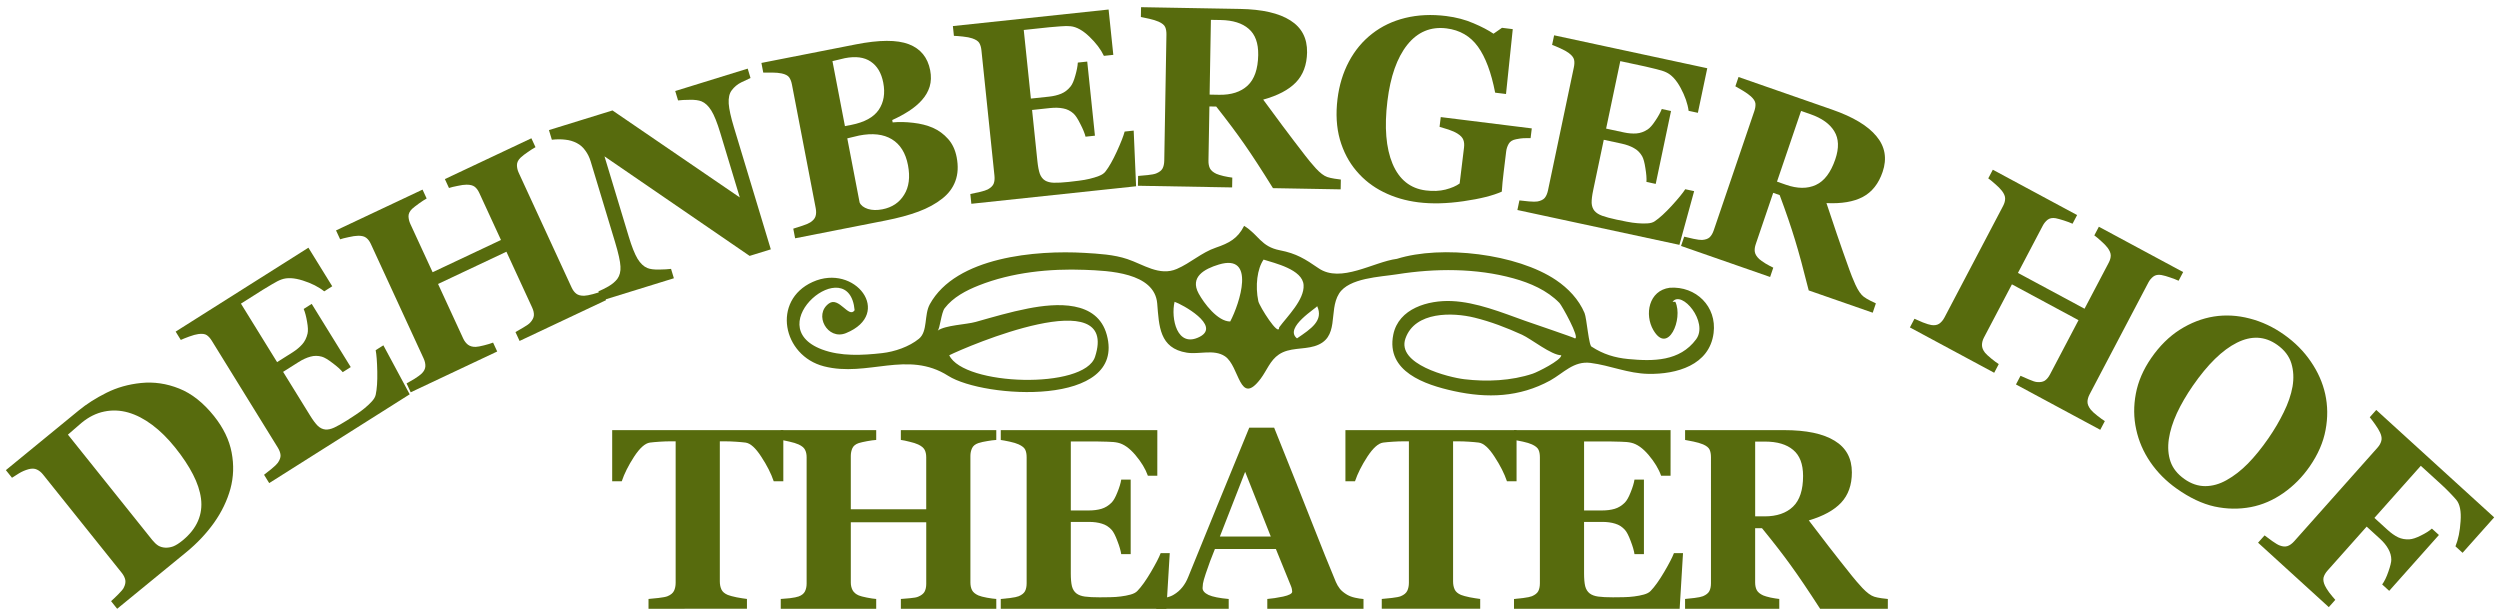
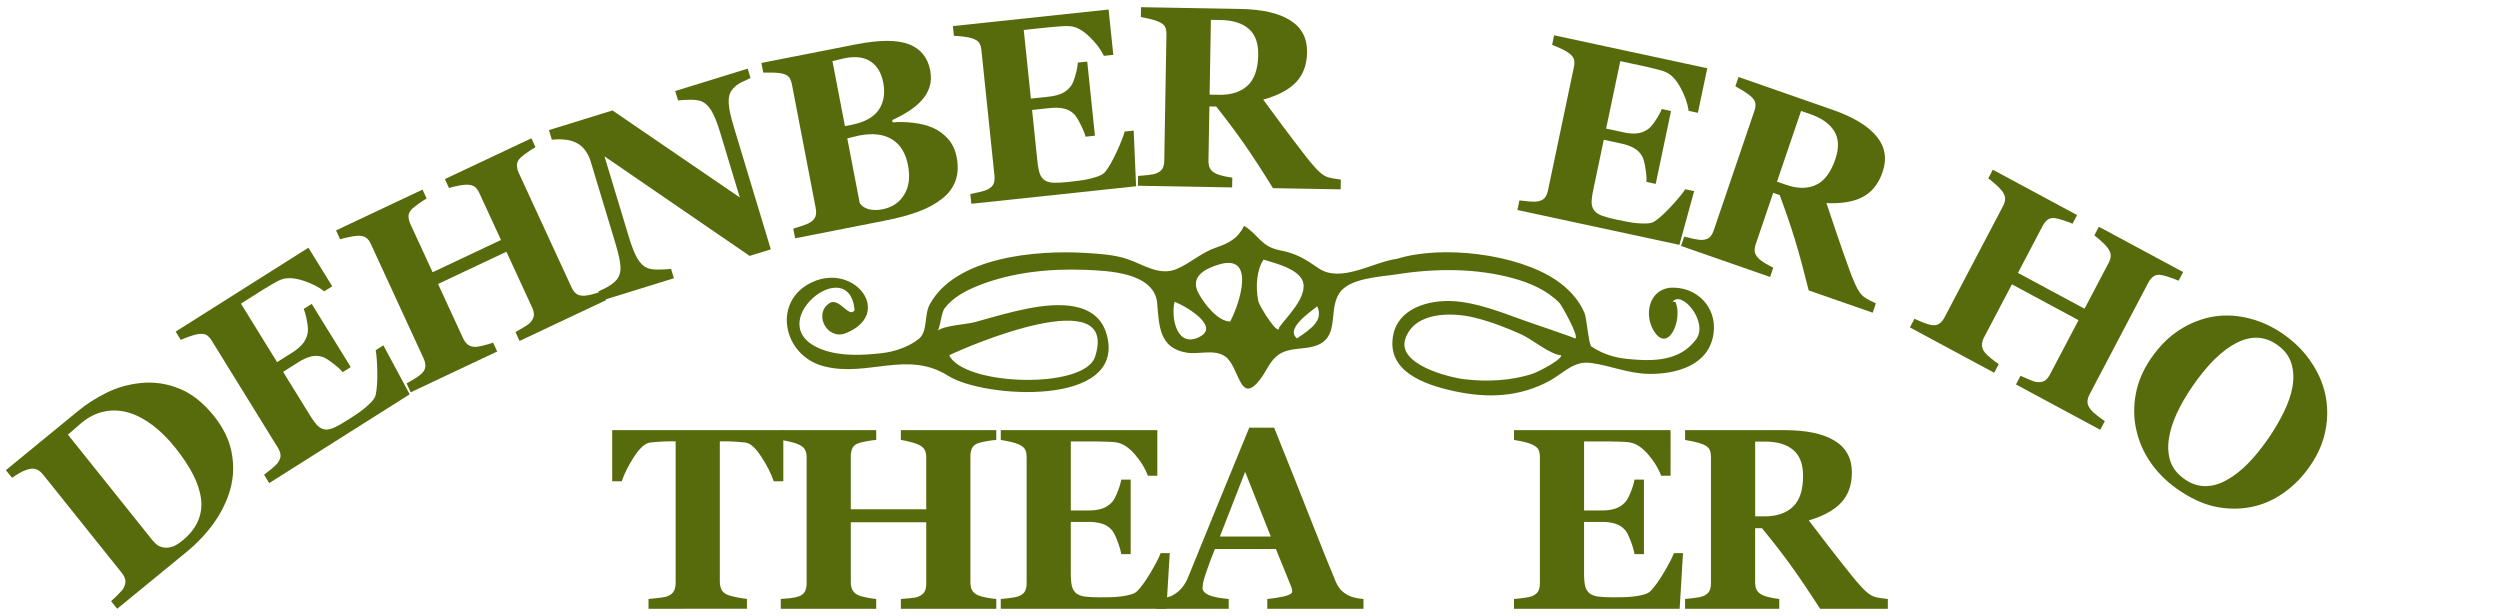
<svg xmlns="http://www.w3.org/2000/svg" xmlns:xlink="http://www.w3.org/1999/xlink" version="1.1" x="0px" y="0px" width="207px" height="51px" viewBox="0.515 0.407 207 51" overflow="visible" enable-background="new 0.515 0.407 207 51" xml:space="preserve">
  <defs>
</defs>
  <g>
    <defs>
      <rect id="SVGID_2_" width="208.029" height="51.814" />
    </defs>
    <clipPath id="SVGID_3_">
      <use xlink:href="#SVGID_2_" overflow="visible" />
    </clipPath>
    <g clip-path="url(#SVGID_3_)">
      <g transform="matrix(1 0 0 1 0.622 0.706)">
        <path fill="#576B0D" d="M11.575,31.412c1.062-0.108,2.113,0.045,3.154,0.462c1.036,0.411,1.998,1.171,2.884,2.277     c0.777,0.973,1.265,1.979,1.46,3.017c0.196,1.028,0.163,2.03-0.101,3.006c-0.272,0.983-0.727,1.924-1.362,2.819     c-0.634,0.887-1.397,1.695-2.289,2.426l-5.727,4.689L9.09,49.476c0.166-0.145,0.367-0.336,0.603-0.573     c0.234-0.236,0.38-0.409,0.435-0.517c0.127-0.238,0.174-0.456,0.142-0.652c-0.038-0.201-0.135-0.398-0.29-0.594l-6.524-8.149     c-0.147-0.184-0.313-0.319-0.5-0.408c-0.191-0.095-0.424-0.104-0.7-0.03c-0.275,0.075-0.542,0.189-0.798,0.345     c-0.25,0.151-0.441,0.272-0.572,0.362l-0.506-0.632l6.046-4.953c0.646-0.529,1.404-1.011,2.275-1.448     C9.57,31.79,10.528,31.518,11.575,31.412z M16.537,40.989c-0.084-0.646-0.306-1.313-0.664-2.005     c-0.357-0.7-0.847-1.438-1.47-2.217c-0.61-0.761-1.245-1.39-1.907-1.885s-1.325-0.837-1.989-1.027     c-0.664-0.188-1.326-0.215-1.984-0.078c-0.654,0.133-1.274,0.44-1.861,0.921c-0.188,0.153-0.396,0.334-0.628,0.541     c-0.231,0.198-0.402,0.349-0.517,0.449l6.984,8.726c0.156,0.193,0.318,0.348,0.487,0.459c0.17,0.102,0.361,0.159,0.576,0.172     c0.213,0.013,0.434-0.021,0.663-0.101c0.229-0.089,0.486-0.252,0.775-0.487c0.604-0.494,1.03-1.032,1.281-1.613     C16.536,42.263,16.62,41.645,16.537,40.989z" />
      </g>
      <g transform="matrix(1 0 0 1 0.622 0.706)">
        <path fill="#576B0D" d="M27.402,23.404l-0.664,0.42c-0.464-0.371-1.054-0.669-1.77-0.896s-1.305-0.257-1.767-0.087     c-0.2,0.068-0.459,0.2-0.778,0.393c-0.315,0.185-0.576,0.34-0.779,0.468l-1.801,1.139l2.993,4.844l1.276-0.806     c0.319-0.202,0.588-0.426,0.803-0.667c0.215-0.242,0.363-0.54,0.444-0.896c0.05-0.22,0.037-0.543-0.04-0.97     c-0.071-0.43-0.165-0.785-0.281-1.064l0.664-0.42l3.233,5.233l-0.664,0.42c-0.188-0.225-0.47-0.479-0.845-0.757     c-0.373-0.289-0.667-0.463-0.883-0.524c-0.323-0.091-0.64-0.091-0.949-0.002c-0.312,0.083-0.642,0.234-0.984,0.451l-1.276,0.807     l2.233,3.615c0.232,0.377,0.444,0.661,0.636,0.853c0.193,0.181,0.402,0.282,0.626,0.305c0.215,0.02,0.458-0.031,0.731-0.155     c0.277-0.127,0.636-0.328,1.072-0.604c0.204-0.129,0.447-0.286,0.729-0.474c0.282-0.186,0.521-0.361,0.719-0.527     c0.228-0.185,0.427-0.372,0.6-0.563c0.18-0.195,0.286-0.382,0.322-0.56c0.102-0.465,0.146-1.104,0.13-1.914     c-0.018-0.816-0.062-1.406-0.134-1.771l0.638-0.402l2.179,4.056l-11.632,7.352l-0.427-0.689c0.156-0.115,0.363-0.278,0.62-0.49     c0.258-0.212,0.43-0.378,0.519-0.499c0.163-0.234,0.238-0.446,0.227-0.635c-0.015-0.195-0.092-0.405-0.229-0.629l-5.467-8.85     c-0.131-0.212-0.271-0.365-0.418-0.461c-0.151-0.101-0.384-0.13-0.697-0.087c-0.195,0.025-0.448,0.095-0.759,0.209     c-0.31,0.114-0.541,0.207-0.69,0.277l-0.426-0.689l10.993-6.948L27.402,23.404z" />
      </g>
      <g transform="matrix(1 0 0 1 0.622 0.706)">
        <path fill="#576B0D" d="M50.076,24.553l-7.163,3.379l-0.34-0.737c0.149-0.086,0.368-0.212,0.656-0.378     c0.286-0.166,0.475-0.301,0.563-0.403c0.188-0.203,0.289-0.401,0.306-0.594c0.015-0.197-0.033-0.417-0.144-0.656l-2.13-4.62     l-5.66,2.67l2.082,4.516c0.099,0.214,0.231,0.386,0.396,0.515c0.172,0.126,0.388,0.186,0.649,0.177     c0.142-0.005,0.368-0.047,0.681-0.126c0.312-0.078,0.562-0.154,0.748-0.228l0.341,0.737l-7.163,3.379l-0.34-0.737     c0.152-0.08,0.37-0.206,0.655-0.378c0.288-0.182,0.488-0.33,0.603-0.444c0.186-0.188,0.285-0.385,0.297-0.59     c0.009-0.211-0.039-0.43-0.145-0.656l-4.373-9.485c-0.102-0.22-0.228-0.387-0.378-0.5c-0.144-0.116-0.363-0.173-0.658-0.172     c-0.219,0.003-0.488,0.043-0.811,0.118c-0.325,0.068-0.555,0.128-0.692,0.177l-0.34-0.737l7.163-3.379l0.34,0.737     c-0.187,0.104-0.402,0.244-0.647,0.42c-0.245,0.177-0.428,0.321-0.551,0.432c-0.205,0.197-0.307,0.405-0.304,0.626     c0.008,0.212,0.057,0.418,0.149,0.62l1.847,4.006l5.66-2.67l-1.803-3.911c-0.103-0.22-0.229-0.387-0.378-0.5     c-0.151-0.112-0.374-0.169-0.669-0.168c-0.197,0.001-0.447,0.034-0.75,0.102c-0.301,0.057-0.535,0.115-0.705,0.172l-0.34-0.737     l7.163-3.379l0.34,0.737c-0.193,0.106-0.405,0.241-0.634,0.401c-0.231,0.155-0.433,0.312-0.603,0.469     c-0.199,0.193-0.298,0.397-0.298,0.611c0,0.216,0.048,0.427,0.144,0.635l4.377,9.493c0.105,0.228,0.233,0.4,0.388,0.52     c0.153,0.12,0.373,0.177,0.658,0.172c0.18-0.007,0.421-0.052,0.724-0.134c0.31-0.085,0.558-0.163,0.744-0.236     C49.737,23.816,50.076,24.553,50.076,24.553z" />
      </g>
      <g transform="matrix(1 0 0 1 0.622 0.706)">
        <path fill="#576B0D" d="M62.036,6.161c-0.178,0.077-0.43,0.195-0.755,0.354c-0.326,0.159-0.595,0.384-0.81,0.675     c-0.188,0.255-0.27,0.617-0.241,1.089c0.031,0.462,0.176,1.116,0.431,1.96l3.055,10.108l-1.754,0.542l-12.017-8.241l2.007,6.639     c0.249,0.824,0.491,1.437,0.727,1.835c0.24,0.392,0.513,0.648,0.815,0.772c0.222,0.092,0.543,0.134,0.965,0.127     s0.754-0.026,0.996-0.057l0.235,0.777L49.677,24.6l-0.234-0.778c0.25-0.099,0.527-0.235,0.835-0.411     c0.311-0.183,0.554-0.389,0.729-0.617c0.198-0.272,0.285-0.615,0.26-1.029c-0.02-0.422-0.168-1.092-0.445-2.01l-2.025-6.699     c-0.1-0.332-0.247-0.628-0.44-0.888c-0.189-0.27-0.425-0.477-0.705-0.621c-0.298-0.155-0.618-0.248-0.958-0.281     c-0.336-0.041-0.705-0.04-1.108,0.005l-0.241-0.798l5.263-1.627l10.54,7.205l-1.618-5.354c-0.257-0.85-0.504-1.465-0.74-1.842     c-0.238-0.384-0.509-0.638-0.812-0.763c-0.236-0.094-0.558-0.136-0.965-0.127c-0.407,0.003-0.733,0.02-0.976,0.051l-0.235-0.778     l6.001-1.855C61.8,5.384,62.036,6.161,62.036,6.161z" />
      </g>
      <g transform="matrix(1 0 0 1 0.622 0.706)">
        <path fill="#576B0D" d="M77.124,10.277c0.489,0.216,0.913,0.525,1.271,0.93c0.355,0.396,0.593,0.902,0.711,1.517     c0.142,0.737,0.105,1.391-0.106,1.964c-0.206,0.565-0.568,1.05-1.085,1.456c-0.547,0.433-1.206,0.793-1.976,1.079     c-0.765,0.285-1.683,0.533-2.756,0.743l-7.454,1.466l-0.153-0.798c0.205-0.062,0.462-0.145,0.771-0.247     c0.31-0.104,0.522-0.195,0.641-0.275c0.229-0.15,0.373-0.316,0.429-0.498c0.062-0.188,0.067-0.416,0.016-0.683L65.465,6.698     c-0.047-0.246-0.124-0.442-0.229-0.592c-0.106-0.148-0.312-0.257-0.619-0.324c-0.227-0.047-0.483-0.07-0.771-0.071     c-0.287-0.008-0.54-0.008-0.756,0l-0.152-0.799l7.799-1.532c1.962-0.387,3.431-0.392,4.406-0.018     c0.975,0.375,1.563,1.095,1.769,2.158c0.094,0.491,0.08,0.944-0.044,1.357c-0.125,0.406-0.343,0.782-0.655,1.127     C75.931,8.32,75.58,8.616,75.157,8.89s-0.886,0.525-1.388,0.751l0.036,0.194c0.537-0.05,1.106-0.037,1.707,0.035     C76.114,9.938,76.651,10.073,77.124,10.277z M73.027,6.548c-0.155-0.806-0.501-1.389-1.04-1.749     c-0.532-0.363-1.246-0.456-2.144-0.28c-0.128,0.025-0.295,0.065-0.502,0.12c-0.201,0.047-0.375,0.088-0.521,0.124l1.034,5.382     l0.525-0.103c1.092-0.216,1.85-0.629,2.271-1.243C73.071,8.179,73.196,7.429,73.027,6.548z M75.074,13.378     c-0.194-1.01-0.64-1.726-1.337-2.148c-0.697-0.422-1.603-0.523-2.715-0.305c-0.128,0.024-0.3,0.065-0.513,0.122     c-0.208,0.048-0.361,0.085-0.461,0.111l1.021,5.312c0.108,0.241,0.339,0.418,0.689,0.533c0.351,0.107,0.75,0.117,1.202,0.028     c0.802-0.157,1.401-0.559,1.795-1.203C75.159,15.184,75.263,14.367,75.074,13.378z" />
      </g>
      <g transform="matrix(1 0 0 1 0.622 0.706)">
        <path fill="#576B0D" d="M92.075,4.243l-0.779,0.083c-0.256-0.539-0.657-1.068-1.202-1.591c-0.545-0.521-1.062-0.809-1.551-0.861     c-0.21-0.026-0.5-0.024-0.869,0.009c-0.363,0.024-0.665,0.05-0.903,0.075l-2.111,0.224l0.59,5.681l1.496-0.159     c0.376-0.039,0.712-0.12,1.011-0.243c0.298-0.122,0.561-0.325,0.787-0.608c0.14-0.175,0.27-0.472,0.384-0.89     c0.122-0.418,0.192-0.778,0.209-1.081l0.779-0.083l0.638,6.137l-0.778,0.083c-0.071-0.286-0.215-0.638-0.432-1.055     c-0.21-0.426-0.398-0.712-0.565-0.862c-0.251-0.225-0.535-0.366-0.853-0.423c-0.316-0.064-0.678-0.074-1.081-0.032l-1.496,0.159     l0.441,4.24c0.046,0.442,0.113,0.792,0.202,1.048c0.095,0.249,0.238,0.433,0.43,0.552c0.185,0.113,0.426,0.175,0.725,0.185     c0.305,0.01,0.713-0.013,1.226-0.066c0.239-0.025,0.526-0.06,0.86-0.103c0.334-0.042,0.626-0.094,0.875-0.155     c0.282-0.065,0.544-0.146,0.782-0.24c0.246-0.096,0.424-0.216,0.532-0.361c0.293-0.373,0.608-0.927,0.946-1.662     c0.337-0.74,0.553-1.292,0.646-1.65l0.748-0.08l0.199,4.61l-13.641,1.45l-0.084-0.809c0.189-0.034,0.445-0.089,0.77-0.166     c0.324-0.076,0.551-0.149,0.683-0.219c0.248-0.139,0.407-0.295,0.479-0.471c0.071-0.182,0.092-0.404,0.065-0.667L81.155,3.863     c-0.026-0.249-0.085-0.448-0.176-0.6c-0.093-0.158-0.289-0.287-0.59-0.388c-0.186-0.064-0.443-0.113-0.771-0.148     s-0.575-0.054-0.742-0.057l-0.084-0.81L91.685,0.49L92.075,4.243z" />
      </g>
      <g transform="matrix(1 0 0 1 0.622 0.706)">
        <path fill="#576B0D" d="M110.9,15.38l-5.605-0.1c-0.942-1.518-1.729-2.727-2.359-3.628c-0.623-0.899-1.403-1.942-2.338-3.127     l-0.566-0.01l-0.078,4.492c-0.004,0.25,0.036,0.463,0.123,0.638c0.093,0.176,0.269,0.325,0.528,0.447     c0.129,0.058,0.331,0.121,0.604,0.188c0.28,0.062,0.521,0.104,0.719,0.127l-0.014,0.813l-7.8-0.138l0.014-0.813     c0.199-0.017,0.461-0.04,0.785-0.07c0.33-0.035,0.565-0.08,0.703-0.134c0.263-0.105,0.439-0.242,0.533-0.408     c0.092-0.172,0.14-0.39,0.145-0.653l0.18-10.434c0.005-0.25-0.029-0.459-0.103-0.627c-0.071-0.166-0.251-0.314-0.537-0.444     c-0.218-0.095-0.478-0.176-0.779-0.243c-0.295-0.068-0.526-0.117-0.697-0.148l0.014-0.812l8.202,0.145     c1.834,0.032,3.22,0.35,4.158,0.949c0.944,0.594,1.406,1.478,1.387,2.652c-0.019,1.034-0.328,1.863-0.929,2.485     c-0.596,0.615-1.496,1.089-2.704,1.422c0.456,0.62,0.986,1.338,1.591,2.155c0.611,0.817,1.246,1.652,1.905,2.504     c0.208,0.275,0.49,0.613,0.848,1.017c0.364,0.396,0.686,0.641,0.966,0.735c0.157,0.052,0.356,0.098,0.595,0.136     c0.247,0.039,0.422,0.063,0.524,0.072L110.9,15.38z M104.073,4.26c0.017-0.986-0.246-1.71-0.787-2.172     c-0.535-0.469-1.307-0.711-2.317-0.729l-0.813-0.014l-0.107,6.19l0.783,0.015c1.01,0.018,1.797-0.236,2.363-0.761     C103.759,6.263,104.052,5.421,104.073,4.26z" />
      </g>
      <g transform="matrix(1 0 0 1 0.622 0.706)">
-         <path fill="#576B0D" d="M126.626,11.139c-0.214-0.006-0.404-0.005-0.571,0.003c-0.167,0.007-0.378,0.037-0.634,0.089     c-0.291,0.055-0.493,0.18-0.605,0.376c-0.114,0.196-0.185,0.408-0.212,0.635l-0.207,1.707c-0.042,0.346-0.073,0.625-0.093,0.84     c-0.018,0.207-0.04,0.468-0.062,0.779c-0.732,0.329-1.789,0.594-3.17,0.793c-1.374,0.2-2.62,0.231-3.738,0.092     c-1.05-0.131-2.016-0.414-2.896-0.853c-0.882-0.438-1.631-1.025-2.247-1.76c-0.618-0.729-1.07-1.593-1.357-2.596     c-0.28-1.001-0.345-2.114-0.196-3.343c0.14-1.145,0.455-2.18,0.948-3.105c0.493-0.927,1.137-1.697,1.931-2.312     c0.78-0.609,1.691-1.043,2.733-1.299c1.049-0.255,2.179-0.307,3.393-0.156c0.825,0.104,1.576,0.302,2.254,0.596     c0.678,0.286,1.23,0.576,1.659,0.867l0.703-0.489l0.891,0.11l-0.559,5.371l-0.899-0.111c-0.323-1.672-0.8-2.942-1.428-3.812     s-1.495-1.372-2.599-1.51c-1.309-0.163-2.392,0.291-3.249,1.36c-0.85,1.071-1.398,2.623-1.645,4.658     c-0.263,2.159-0.119,3.893,0.428,5.199c0.554,1.308,1.472,2.042,2.754,2.201c0.6,0.075,1.143,0.051,1.628-0.071     c0.493-0.128,0.884-0.296,1.172-0.505l0.362-2.979c0.03-0.248,0.011-0.462-0.059-0.638c-0.067-0.183-0.227-0.354-0.478-0.511     c-0.193-0.122-0.439-0.233-0.738-0.333s-0.55-0.177-0.751-0.23l0.099-0.807l7.537,0.937     C126.722,10.333,126.626,11.139,126.626,11.139z" />
-       </g>
+         </g>
      <g transform="matrix(1 0 0 1 0.622 0.706)">
        <path fill="#576B0D" d="M140.477,9.043l-0.767-0.165c-0.079-0.594-0.298-1.223-0.657-1.89c-0.358-0.667-0.762-1.101-1.211-1.305     c-0.191-0.091-0.468-0.179-0.83-0.264c-0.353-0.091-0.647-0.16-0.883-0.211l-2.076-0.446l-1.174,5.587l1.473,0.316     c0.369,0.079,0.715,0.107,1.035,0.084c0.321-0.023,0.633-0.135,0.935-0.332c0.187-0.123,0.399-0.365,0.637-0.727     c0.244-0.359,0.42-0.68,0.529-0.963l0.766,0.165l-1.268,6.036l-0.767-0.165c0.021-0.294-0.01-0.673-0.088-1.138     c-0.069-0.471-0.162-0.803-0.274-0.997c-0.17-0.292-0.397-0.516-0.682-0.669c-0.281-0.16-0.622-0.283-1.018-0.368l-1.472-0.316     l-0.876,4.17c-0.092,0.436-0.135,0.788-0.129,1.061c0.015,0.266,0.096,0.485,0.241,0.659c0.142,0.165,0.352,0.299,0.632,0.401     c0.287,0.104,0.683,0.211,1.188,0.319c0.235,0.05,0.518,0.107,0.849,0.172s0.624,0.106,0.88,0.125     c0.289,0.027,0.562,0.032,0.818,0.016c0.263-0.014,0.468-0.072,0.616-0.176c0.393-0.264,0.861-0.691,1.408-1.285     c0.547-0.6,0.921-1.056,1.119-1.368l0.736,0.158l-1.219,4.448l-13.416-2.885l0.167-0.795c0.19,0.026,0.452,0.055,0.783,0.083     s0.568,0.029,0.715,0.005c0.278-0.054,0.478-0.153,0.6-0.297c0.123-0.151,0.211-0.356,0.267-0.614l2.145-10.206     c0.051-0.245,0.056-0.453,0.015-0.625c-0.039-0.179-0.187-0.363-0.441-0.553c-0.158-0.119-0.387-0.246-0.689-0.383     c-0.302-0.137-0.53-0.231-0.688-0.286l0.167-0.795l12.68,2.727L140.477,9.043z" />
      </g>
      <g transform="matrix(1 0 0 1 0.622 0.706)">
        <path fill="#576B0D" d="M154.954,25.593l-5.3-1.846c-0.434-1.738-0.812-3.135-1.136-4.188c-0.318-1.051-0.74-2.286-1.268-3.705     l-0.536-0.187l-1.445,4.248c-0.081,0.236-0.107,0.451-0.078,0.645c0.035,0.196,0.156,0.393,0.365,0.59     c0.105,0.096,0.278,0.218,0.519,0.368c0.248,0.146,0.463,0.261,0.645,0.346l-0.262,0.77l-7.376-2.569l0.262-0.769     c0.195,0.046,0.451,0.105,0.768,0.179c0.325,0.069,0.562,0.1,0.71,0.093c0.282-0.019,0.493-0.093,0.631-0.221     c0.14-0.135,0.253-0.327,0.338-0.577l3.358-9.866c0.081-0.236,0.111-0.445,0.094-0.629c-0.019-0.183-0.144-0.381-0.376-0.594     c-0.179-0.158-0.401-0.316-0.667-0.475c-0.259-0.156-0.466-0.276-0.619-0.359l0.262-0.77l7.756,2.702     c1.734,0.604,2.956,1.338,3.664,2.202c0.718,0.86,0.888,1.845,0.51,2.955c-0.333,0.979-0.882,1.67-1.644,2.074     c-0.754,0.398-1.756,0.567-3.006,0.507c0.245,0.732,0.53,1.581,0.855,2.547c0.33,0.968,0.68,1.961,1.046,2.978     c0.113,0.325,0.278,0.736,0.496,1.23c0.226,0.49,0.456,0.824,0.693,1.002c0.133,0.099,0.31,0.203,0.525,0.315     c0.223,0.113,0.382,0.191,0.477,0.231C155.215,24.825,154.954,25.593,154.954,25.593z M151.858,12.884     c0.317-0.934,0.289-1.704-0.085-2.312c-0.366-0.611-1.026-1.085-1.981-1.418l-0.77-0.268l-1.993,5.854l0.741,0.259     c0.954,0.333,1.78,0.338,2.479,0.015C150.949,14.692,151.485,13.982,151.858,12.884z" />
      </g>
      <g transform="matrix(1 0 0 1 0.622 0.706)">
        <path fill="#576B0D" d="M173.794,35.289l-6.979-3.755l0.377-0.718c0.158,0.069,0.389,0.17,0.692,0.302     c0.305,0.133,0.524,0.203,0.659,0.214c0.273,0.028,0.49-0.009,0.653-0.109c0.165-0.108,0.309-0.278,0.432-0.511l2.366-4.501     l-5.514-2.967l-2.313,4.399c-0.11,0.209-0.166,0.419-0.168,0.63c0.004,0.215,0.088,0.425,0.252,0.631     c0.089,0.111,0.259,0.27,0.509,0.476c0.25,0.205,0.459,0.361,0.629,0.468l-0.377,0.718l-6.979-3.754l0.377-0.718     c0.155,0.076,0.386,0.176,0.693,0.302c0.315,0.123,0.554,0.196,0.714,0.219c0.26,0.038,0.475,0,0.644-0.113     c0.172-0.12,0.316-0.291,0.433-0.512l4.856-9.24c0.113-0.216,0.168-0.417,0.167-0.607c0.005-0.186-0.082-0.398-0.261-0.636     c-0.134-0.174-0.328-0.369-0.58-0.584c-0.25-0.222-0.436-0.372-0.556-0.452l0.377-0.718l6.979,3.754l-0.377,0.718     c-0.195-0.089-0.435-0.179-0.722-0.271c-0.287-0.091-0.512-0.152-0.673-0.185c-0.279-0.047-0.504-0.003-0.677,0.132     c-0.163,0.133-0.296,0.297-0.398,0.494l-2.051,3.902l5.514,2.966l2.003-3.811c0.113-0.215,0.168-0.417,0.167-0.606     c-0.002-0.19-0.091-0.403-0.27-0.642c-0.119-0.158-0.297-0.34-0.53-0.545c-0.227-0.208-0.412-0.362-0.561-0.467l0.377-0.718     l6.979,3.754l-0.377,0.718c-0.201-0.092-0.435-0.182-0.699-0.27c-0.262-0.094-0.506-0.162-0.731-0.205     c-0.273-0.044-0.493-0.002-0.662,0.128s-0.308,0.295-0.413,0.498l-4.862,9.25c-0.116,0.221-0.175,0.429-0.177,0.625     s0.085,0.408,0.261,0.636c0.113,0.141,0.293,0.309,0.541,0.503c0.253,0.199,0.464,0.353,0.634,0.459     C174.171,34.57,173.794,35.289,173.794,35.289z" />
      </g>
      <g transform="matrix(1 0 0 1 0.622 0.706)">
        <path fill="#576B0D" d="M192.42,32.326c0.212,0.966,0.223,1.956,0.03,2.974c-0.188,1.021-0.624,2.026-1.31,3.018     c-0.61,0.882-1.339,1.618-2.183,2.208s-1.741,0.978-2.69,1.161c-0.993,0.188-1.998,0.172-3.013-0.047     c-1.011-0.224-2.056-0.719-3.137-1.484c-0.872-0.618-1.596-1.347-2.172-2.187s-0.968-1.746-1.176-2.717     c-0.211-0.955-0.221-1.942-0.028-2.959c0.192-1.018,0.618-2.001,1.276-2.952c0.686-0.99,1.472-1.771,2.359-2.337     c0.897-0.569,1.837-0.935,2.821-1.095c0.97-0.152,1.955-0.099,2.958,0.161c1.012,0.259,1.968,0.707,2.868,1.346     c0.895,0.634,1.631,1.376,2.208,2.226C191.817,30.495,192.212,31.39,192.42,32.326z M184.251,39.457     c0.612-0.34,1.2-0.796,1.767-1.37c0.564-0.575,1.134-1.275,1.705-2.101c0.485-0.7,0.905-1.416,1.262-2.147     c0.364-0.734,0.608-1.443,0.73-2.129c0.116-0.689,0.083-1.332-0.099-1.929c-0.183-0.596-0.573-1.104-1.169-1.527     c-1.02-0.723-2.131-0.78-3.338-0.177c-1.203,0.6-2.421,1.789-3.654,3.571c-0.524,0.757-0.963,1.511-1.315,2.263     c-0.347,0.757-0.569,1.472-0.669,2.148c-0.098,0.686-0.051,1.309,0.142,1.868c0.194,0.554,0.577,1.032,1.145,1.435     c0.558,0.396,1.134,0.591,1.731,0.59C183.084,39.949,183.671,39.784,184.251,39.457z" />
      </g>
      <g transform="matrix(1 0 0 1 0.622 0.706)">
-         <path fill="#576B0D" d="M203.794,45.474l-0.59-0.537c0.233-0.562,0.375-1.257,0.425-2.082c0.06-0.825-0.059-1.414-0.354-1.767     c-0.136-0.16-0.323-0.364-0.564-0.612c-0.242-0.248-0.469-0.47-0.684-0.665l-1.692-1.542l-3.841,4.315l1.08,0.983     c0.306,0.279,0.601,0.487,0.886,0.625c0.289,0.132,0.601,0.188,0.936,0.164c0.241-0.013,0.556-0.115,0.939-0.308     c0.395-0.193,0.7-0.386,0.919-0.58l0.582,0.53l-4.117,4.625l-0.582-0.53c0.187-0.251,0.358-0.604,0.515-1.062     c0.161-0.461,0.241-0.79,0.241-0.986c-0.002-0.301-0.082-0.594-0.243-0.88c-0.156-0.292-0.396-0.584-0.718-0.877l-1.079-0.984     l-3.241,3.641c-0.165,0.187-0.275,0.376-0.328,0.571c-0.044,0.194-0.005,0.421,0.116,0.68c0.07,0.149,0.185,0.332,0.342,0.551     c0.167,0.218,0.338,0.425,0.514,0.621l-0.538,0.604l-5.857-5.336l0.538-0.604c0.162,0.119,0.376,0.278,0.645,0.476     c0.273,0.191,0.477,0.312,0.61,0.358c0.248,0.096,0.465,0.111,0.651,0.048c0.187-0.064,0.369-0.197,0.55-0.398l6.901-7.754     c0.156-0.176,0.258-0.358,0.308-0.548c0.058-0.19,0.026-0.42-0.095-0.689c-0.088-0.191-0.226-0.421-0.415-0.687     c-0.188-0.267-0.338-0.462-0.445-0.589l0.538-0.604l9.764,8.894L203.794,45.474z" />
-       </g>
+         </g>
      <g transform="matrix(1 0 0 1 0.622 0.706)">
        <path fill="#576B0D" d="M64.749,39.548h-0.793c-0.213-0.632-0.556-1.311-1.031-2.033c-0.467-0.723-0.899-1.112-1.298-1.167     c-0.22-0.028-0.491-0.052-0.813-0.073c-0.323-0.021-0.602-0.031-0.835-0.031h-0.484v11.603c0,0.25,0.044,0.473,0.134,0.667     c0.089,0.188,0.264,0.337,0.526,0.448c0.158,0.062,0.401,0.129,0.731,0.197c0.337,0.062,0.621,0.108,0.855,0.136v0.812H53.59     v-0.812c0.199-0.021,0.478-0.05,0.835-0.083c0.364-0.042,0.611-0.091,0.742-0.146c0.269-0.111,0.446-0.26,0.536-0.448     c0.089-0.188,0.134-0.409,0.134-0.667V36.243h-0.483c-0.234,0-0.513,0.011-0.835,0.031c-0.323,0.021-0.595,0.045-0.814,0.073     c-0.399,0.056-0.835,0.445-1.309,1.167c-0.468,0.723-0.808,1.4-1.021,2.033h-0.793v-4.232h14.17v4.233H64.749z" />
      </g>
      <g transform="matrix(1 0 0 1 0.622 0.706)">
        <path fill="#576B0D" d="M82.387,50.108h-7.903v-0.812c0.172-0.015,0.422-0.035,0.752-0.063s0.556-0.068,0.68-0.125     c0.254-0.104,0.429-0.24,0.526-0.407c0.096-0.174,0.144-0.393,0.144-0.656v-5.098H70.34v4.983c0,0.237,0.048,0.448,0.145,0.636     c0.103,0.188,0.274,0.334,0.515,0.438c0.13,0.056,0.354,0.114,0.67,0.177c0.316,0.062,0.574,0.101,0.773,0.115v0.812h-7.904     v-0.812c0.172-0.007,0.422-0.028,0.752-0.063c0.336-0.042,0.58-0.09,0.732-0.146c0.247-0.091,0.419-0.227,0.515-0.407     c0.096-0.188,0.144-0.407,0.144-0.657V37.556c0-0.243-0.045-0.448-0.134-0.615c-0.082-0.167-0.258-0.312-0.525-0.438     c-0.199-0.09-0.46-0.17-0.783-0.24c-0.323-0.076-0.557-0.122-0.701-0.136v-0.813h7.904v0.813     c-0.213,0.014-0.468,0.049-0.764,0.104c-0.296,0.056-0.521,0.108-0.68,0.156c-0.268,0.091-0.447,0.237-0.536,0.438     c-0.082,0.195-0.124,0.403-0.124,0.625v4.42h6.245v-4.315c0-0.243-0.045-0.448-0.134-0.615c-0.09-0.167-0.269-0.312-0.536-0.438     c-0.179-0.083-0.419-0.16-0.721-0.229c-0.296-0.076-0.533-0.125-0.711-0.146v-0.813h7.903v0.813     c-0.22,0.014-0.467,0.045-0.741,0.094c-0.275,0.042-0.522,0.097-0.742,0.167c-0.262,0.091-0.437,0.232-0.526,0.427     c-0.09,0.195-0.134,0.406-0.134,0.636v10.477c0,0.25,0.044,0.462,0.134,0.636c0.089,0.174,0.264,0.32,0.526,0.438     c0.165,0.069,0.401,0.132,0.711,0.188c0.315,0.056,0.574,0.091,0.772,0.104C82.387,49.296,82.387,50.108,82.387,50.108z" />
      </g>
      <g transform="matrix(1 0 0 1 0.622 0.706)">
        <path fill="#576B0D" d="M95.718,39.09h-0.782c-0.199-0.563-0.543-1.133-1.031-1.71s-0.973-0.917-1.453-1.022     c-0.206-0.049-0.495-0.076-0.866-0.083c-0.364-0.014-0.667-0.021-0.907-0.021h-2.123v5.713h1.506c0.378,0,0.721-0.045,1.03-0.135     c0.31-0.091,0.591-0.265,0.846-0.521c0.157-0.16,0.315-0.441,0.474-0.844c0.165-0.403,0.271-0.754,0.319-1.053h0.782v6.171H92.73     c-0.041-0.292-0.148-0.657-0.319-1.096c-0.165-0.444-0.323-0.75-0.474-0.917c-0.228-0.25-0.495-0.42-0.805-0.511     c-0.309-0.097-0.667-0.146-1.071-0.146h-1.506v4.264c0,0.445,0.031,0.799,0.094,1.062c0.068,0.258,0.191,0.455,0.371,0.595     c0.172,0.132,0.404,0.219,0.7,0.261c0.303,0.042,0.711,0.062,1.227,0.062c0.24,0,0.529-0.003,0.866-0.01     c0.336-0.007,0.632-0.027,0.886-0.062c0.289-0.035,0.556-0.087,0.804-0.156c0.254-0.069,0.443-0.17,0.567-0.302     c0.33-0.34,0.701-0.858,1.112-1.554c0.412-0.701,0.684-1.226,0.814-1.573h0.752L96.47,50.11H82.755v-0.812     c0.192-0.015,0.453-0.041,0.783-0.083s0.563-0.09,0.701-0.146c0.261-0.11,0.436-0.25,0.525-0.417     c0.09-0.174,0.135-0.393,0.135-0.657V37.559c0-0.25-0.038-0.455-0.113-0.615c-0.076-0.167-0.258-0.315-0.546-0.448     c-0.179-0.082-0.43-0.159-0.752-0.229c-0.323-0.069-0.567-0.114-0.732-0.136v-0.813h12.964L95.718,39.09L95.718,39.09z" />
      </g>
      <g transform="matrix(1 0 0 1 0.622 0.706)">
        <path fill="#576B0D" d="M112.791,50.108h-7.966v-0.812c0.371-0.028,0.807-0.095,1.309-0.198c0.501-0.111,0.752-0.247,0.752-0.406     c0-0.055-0.007-0.118-0.021-0.188c-0.007-0.069-0.034-0.163-0.082-0.281l-1.247-3.065h-5.049     c-0.117,0.285-0.247,0.619-0.393,1.001c-0.137,0.383-0.258,0.724-0.36,1.022c-0.131,0.389-0.21,0.671-0.237,0.844     c-0.021,0.174-0.031,0.295-0.031,0.365c0,0.223,0.165,0.414,0.495,0.573c0.337,0.152,0.894,0.264,1.669,0.334v0.812h-5.998     v-0.812c0.228-0.015,0.481-0.049,0.764-0.104c0.288-0.062,0.515-0.146,0.68-0.25c0.281-0.167,0.518-0.372,0.711-0.615     c0.199-0.242,0.364-0.53,0.495-0.864c0.797-1.953,1.594-3.909,2.391-5.869c0.805-1.96,1.69-4.121,2.659-6.484h2.061     c1.347,3.351,2.401,5.998,3.164,7.943c0.764,1.946,1.412,3.558,1.948,4.837c0.089,0.208,0.203,0.4,0.34,0.573     c0.138,0.167,0.333,0.327,0.587,0.479c0.192,0.111,0.415,0.195,0.67,0.25c0.255,0.057,0.484,0.091,0.69,0.104     C112.791,49.296,112.791,50.108,112.791,50.108z M105.114,44.125l-2.123-5.358l-2.092,5.358H105.114z" />
      </g>
      <g transform="matrix(1 0 0 1 0.622 0.706)">
-         <path fill="#576B0D" d="M125.462,39.548h-0.794c-0.213-0.632-0.556-1.311-1.03-2.033c-0.467-0.723-0.899-1.112-1.298-1.167     c-0.22-0.028-0.491-0.052-0.813-0.073c-0.323-0.021-0.602-0.031-0.835-0.031h-0.484v11.603c0,0.25,0.044,0.473,0.134,0.667     c0.089,0.188,0.265,0.337,0.526,0.448c0.158,0.062,0.402,0.129,0.731,0.197c0.337,0.062,0.621,0.108,0.855,0.136v0.812h-8.151     v-0.812c0.199-0.021,0.478-0.05,0.835-0.083c0.364-0.042,0.611-0.091,0.742-0.146c0.269-0.111,0.446-0.26,0.536-0.448     c0.089-0.188,0.134-0.409,0.134-0.667V36.243h-0.483c-0.234,0-0.513,0.011-0.835,0.031c-0.323,0.021-0.595,0.045-0.814,0.073     c-0.398,0.056-0.835,0.445-1.309,1.167c-0.468,0.723-0.808,1.4-1.021,2.033h-0.794v-4.232h14.17v4.233H125.462z" />
-       </g>
+         </g>
      <g transform="matrix(1 0 0 1 0.622 0.706)">
        <path fill="#576B0D" d="M138.215,39.09h-0.783c-0.198-0.563-0.543-1.133-1.029-1.71c-0.488-0.577-0.973-0.917-1.453-1.022     c-0.206-0.049-0.495-0.076-0.866-0.083c-0.364-0.014-0.667-0.021-0.907-0.021h-2.123v5.713h1.506     c0.378,0,0.721-0.045,1.029-0.135c0.31-0.091,0.591-0.265,0.846-0.521c0.157-0.16,0.315-0.441,0.474-0.844     c0.165-0.403,0.271-0.754,0.319-1.053h0.782v6.171h-0.782c-0.041-0.292-0.148-0.657-0.319-1.096     c-0.165-0.444-0.323-0.75-0.474-0.917c-0.228-0.25-0.495-0.42-0.805-0.511c-0.309-0.097-0.667-0.146-1.072-0.146h-1.505v4.264     c0,0.445,0.031,0.799,0.094,1.062c0.068,0.258,0.191,0.455,0.371,0.595c0.172,0.132,0.404,0.219,0.7,0.261     c0.303,0.042,0.711,0.062,1.227,0.062c0.24,0,0.528-0.003,0.866-0.01c0.337-0.007,0.632-0.027,0.886-0.062     c0.289-0.035,0.557-0.087,0.804-0.156c0.254-0.069,0.443-0.17,0.567-0.302c0.33-0.34,0.701-0.858,1.112-1.554     c0.412-0.701,0.684-1.226,0.814-1.573h0.752l-0.278,4.607h-13.716v-0.812c0.192-0.015,0.453-0.041,0.783-0.083     s0.562-0.09,0.701-0.146c0.261-0.11,0.436-0.25,0.525-0.417c0.09-0.174,0.135-0.393,0.135-0.657V37.559     c0-0.25-0.038-0.455-0.113-0.615c-0.076-0.167-0.258-0.315-0.546-0.448c-0.18-0.082-0.431-0.159-0.752-0.229     c-0.323-0.069-0.567-0.114-0.732-0.136v-0.813h12.964L138.215,39.09L138.215,39.09z" />
      </g>
      <g transform="matrix(1 0 0 1 0.622 0.706)">
        <path fill="#576B0D" d="M156.205,50.108h-5.606c-0.969-1.501-1.775-2.696-2.422-3.586c-0.639-0.889-1.436-1.918-2.391-3.086     h-0.567v4.493c0,0.25,0.044,0.462,0.135,0.636c0.096,0.174,0.274,0.32,0.535,0.438c0.131,0.056,0.333,0.114,0.608,0.177     c0.281,0.056,0.522,0.094,0.721,0.115v0.812h-7.801v-0.812c0.199-0.021,0.46-0.049,0.783-0.083     c0.33-0.042,0.562-0.09,0.701-0.146c0.261-0.11,0.436-0.25,0.525-0.417c0.089-0.174,0.135-0.393,0.135-0.657V37.557     c0-0.25-0.038-0.459-0.113-0.626c-0.076-0.167-0.258-0.313-0.546-0.438c-0.221-0.09-0.481-0.166-0.783-0.229     c-0.296-0.063-0.529-0.108-0.701-0.136v-0.813h8.203c1.834,0,3.225,0.292,4.174,0.876c0.955,0.577,1.433,1.453,1.433,2.627     c0,1.036-0.297,1.87-0.887,2.502c-0.584,0.625-1.477,1.115-2.679,1.471c0.467,0.611,1.01,1.32,1.628,2.127     c0.625,0.806,1.274,1.63,1.948,2.471c0.213,0.271,0.501,0.604,0.866,1.001c0.37,0.389,0.696,0.629,0.979,0.719     c0.158,0.049,0.357,0.091,0.598,0.125c0.247,0.035,0.424,0.057,0.526,0.063C156.205,49.296,156.205,50.108,156.205,50.108z      M149.188,39.11c0-0.986-0.275-1.706-0.824-2.158c-0.543-0.459-1.319-0.688-2.329-0.688h-0.814v6.192h0.783     c1.01,0,1.793-0.268,2.351-0.804C148.909,41.119,149.188,40.271,149.188,39.11z" />
      </g>
      <g>
        <defs>
          <path id="SVGID_1_" d="M65.658,33.181h76.775V19.104c-25.528,0-51.056,0-76.585,0C65.454,19.104,65.658,31.651,65.658,33.181      L65.658,33.181z" />
        </defs>
        <clipPath id="SVGID_4_">
          <use xlink:href="#SVGID_1_" overflow="visible" />
        </clipPath>
        <g clip-path="url(#SVGID_4_)">
          <g transform="matrix(1 0 0 1 -193.342 -394.896)">
            <path fill="#576B0D" d="M303.168,421.208C303.048,420.94,303.048,420.94,303.168,421.208 M302.917,420.649       c0.549,1.193-0.496,1.874-1.669,2.672C300.124,422.426,302.963,420.751,302.917,420.649 M299.773,422.406       c0,0.867-1.638-1.741-1.727-2.164c-0.268-1.273-0.09-2.692,0.436-3.445c0.92,0.298,3.23,0.813,3.312,2.105       C301.874,420.126,300.427,421.516,299.773,422.406 M299.972,417.28c-0.259-0.084-0.518-0.168-0.777-0.252       C299.454,417.112,299.713,417.196,299.972,417.28 M295.719,421.923c-1.047,0-2.182-1.522-2.617-2.323       c-0.74-1.364,0.474-2.031,1.671-2.393C297.872,416.27,296.5,420.443,295.719,421.923 M293.207,423.183       c-1.902,0.99-2.414-1.538-2.096-2.891C291.724,420.49,294.961,422.257,293.207,423.183 M272.454,424.719       c1.436-0.719,14.123-6.148,12.072,0.129C283.64,427.565,273.659,427.257,272.454,424.719 M320.769,426.243       c-1.779,0.596-3.813,0.682-5.665,0.46c-1.285-0.152-5.64-1.238-4.873-3.382c0.792-2.248,3.908-2.161,5.709-1.719       c1.355,0.332,2.667,0.838,3.937,1.415c0.771,0.351,2.436,1.701,3.255,1.701C323.131,425.137,321.137,426.124,320.769,426.243        M332.115,419.128c-1.754,0.23-2.104,2.229-1.361,3.505c1.211,2.081,2.49-0.923,1.822-2.34h-0.231       c0.757-1.009,2.997,1.688,1.951,3.104c-1.356,1.838-3.562,1.83-5.619,1.634c-1.115-0.105-2.079-0.403-3.013-1.011       c-0.255,0-0.422-2.366-0.606-2.799c-0.479-1.13-1.35-2.042-2.356-2.724c-3.223-2.183-9.468-2.926-13.181-1.762       c-1.947,0.252-4.64,2.043-6.485,0.779c-1.116-0.764-1.831-1.223-3.198-1.487c-1.585-0.306-1.755-1.278-2.968-2.025       c-0.165,0.332-0.165,0.332,0,0c-0.523,1.053-1.26,1.438-2.325,1.8c-1.213,0.412-2.093,1.271-3.248,1.77       c-1.438,0.619-2.779-0.38-4.095-0.817c-1.121-0.378-2.383-0.443-3.554-0.514c-3.94-0.231-10.64,0.308-12.805,4.258       c-0.483,0.882-0.151,2.241-0.896,2.852c-0.81,0.663-2.016,1.075-3.055,1.191c-1.622,0.182-3.424,0.281-4.977-0.306       c-5.271-1.992,2.258-8.182,2.705-3.245c-0.479,0.71-1.288-1.157-2.123-0.564c-1.301,0.923-0.122,3.083,1.408,2.458       c3.943-1.61,0.745-5.819-2.762-4.235c-3.399,1.535-2.495,6.104,0.937,6.984c3.614,0.927,6.907-1.36,10.289,0.788       c2.94,1.868,14.749,2.613,13.133-3.384c-0.782-2.903-4.197-2.644-6.527-2.191c-1.462,0.284-2.893,0.706-4.326,1.11       c-0.786,0.222-2.519,0.264-3.158,0.727c0.2-0.155,0.296-1.484,0.585-1.861c0.694-0.908,1.783-1.474,2.825-1.886       c2.744-1.087,5.862-1.405,8.795-1.291c1.919,0.075,5.766,0.209,5.979,2.788c0.154,1.854,0.171,3.707,2.452,4.07       c1.009,0.161,2.241-0.307,3.149,0.294c1.238,0.815,1.19,4.219,2.964,1.862c0.501-0.665,0.785-1.523,1.509-2.005       c0.865-0.587,1.988-0.399,2.946-0.688c2.157-0.65,1.118-2.892,2.035-4.354c0.817-1.305,3.406-1.378,4.806-1.6       c3.145-0.498,6.546-0.517,9.631,0.336c1.39,0.384,2.795,0.99,3.814,2.039c0.194,0.199,1.724,2.935,1.281,2.935       c0-0.053-3.623-1.275-4.143-1.462c-1.903-0.681-4.017-1.542-6.059-1.63c-1.942-0.084-4.398,0.605-4.839,2.78       c-0.62,3.063,2.626,4.148,5.004,4.671c2.785,0.611,5.436,0.52,7.987-0.873c1.107-0.619,1.944-1.636,3.341-1.457       c1.648,0.211,3.092,0.878,4.801,0.908c2.305,0.04,5.05-0.709,5.389-3.381C336.025,420.682,334.283,418.979,332.115,419.128" />
          </g>
        </g>
      </g>
    </g>
  </g>
</svg>